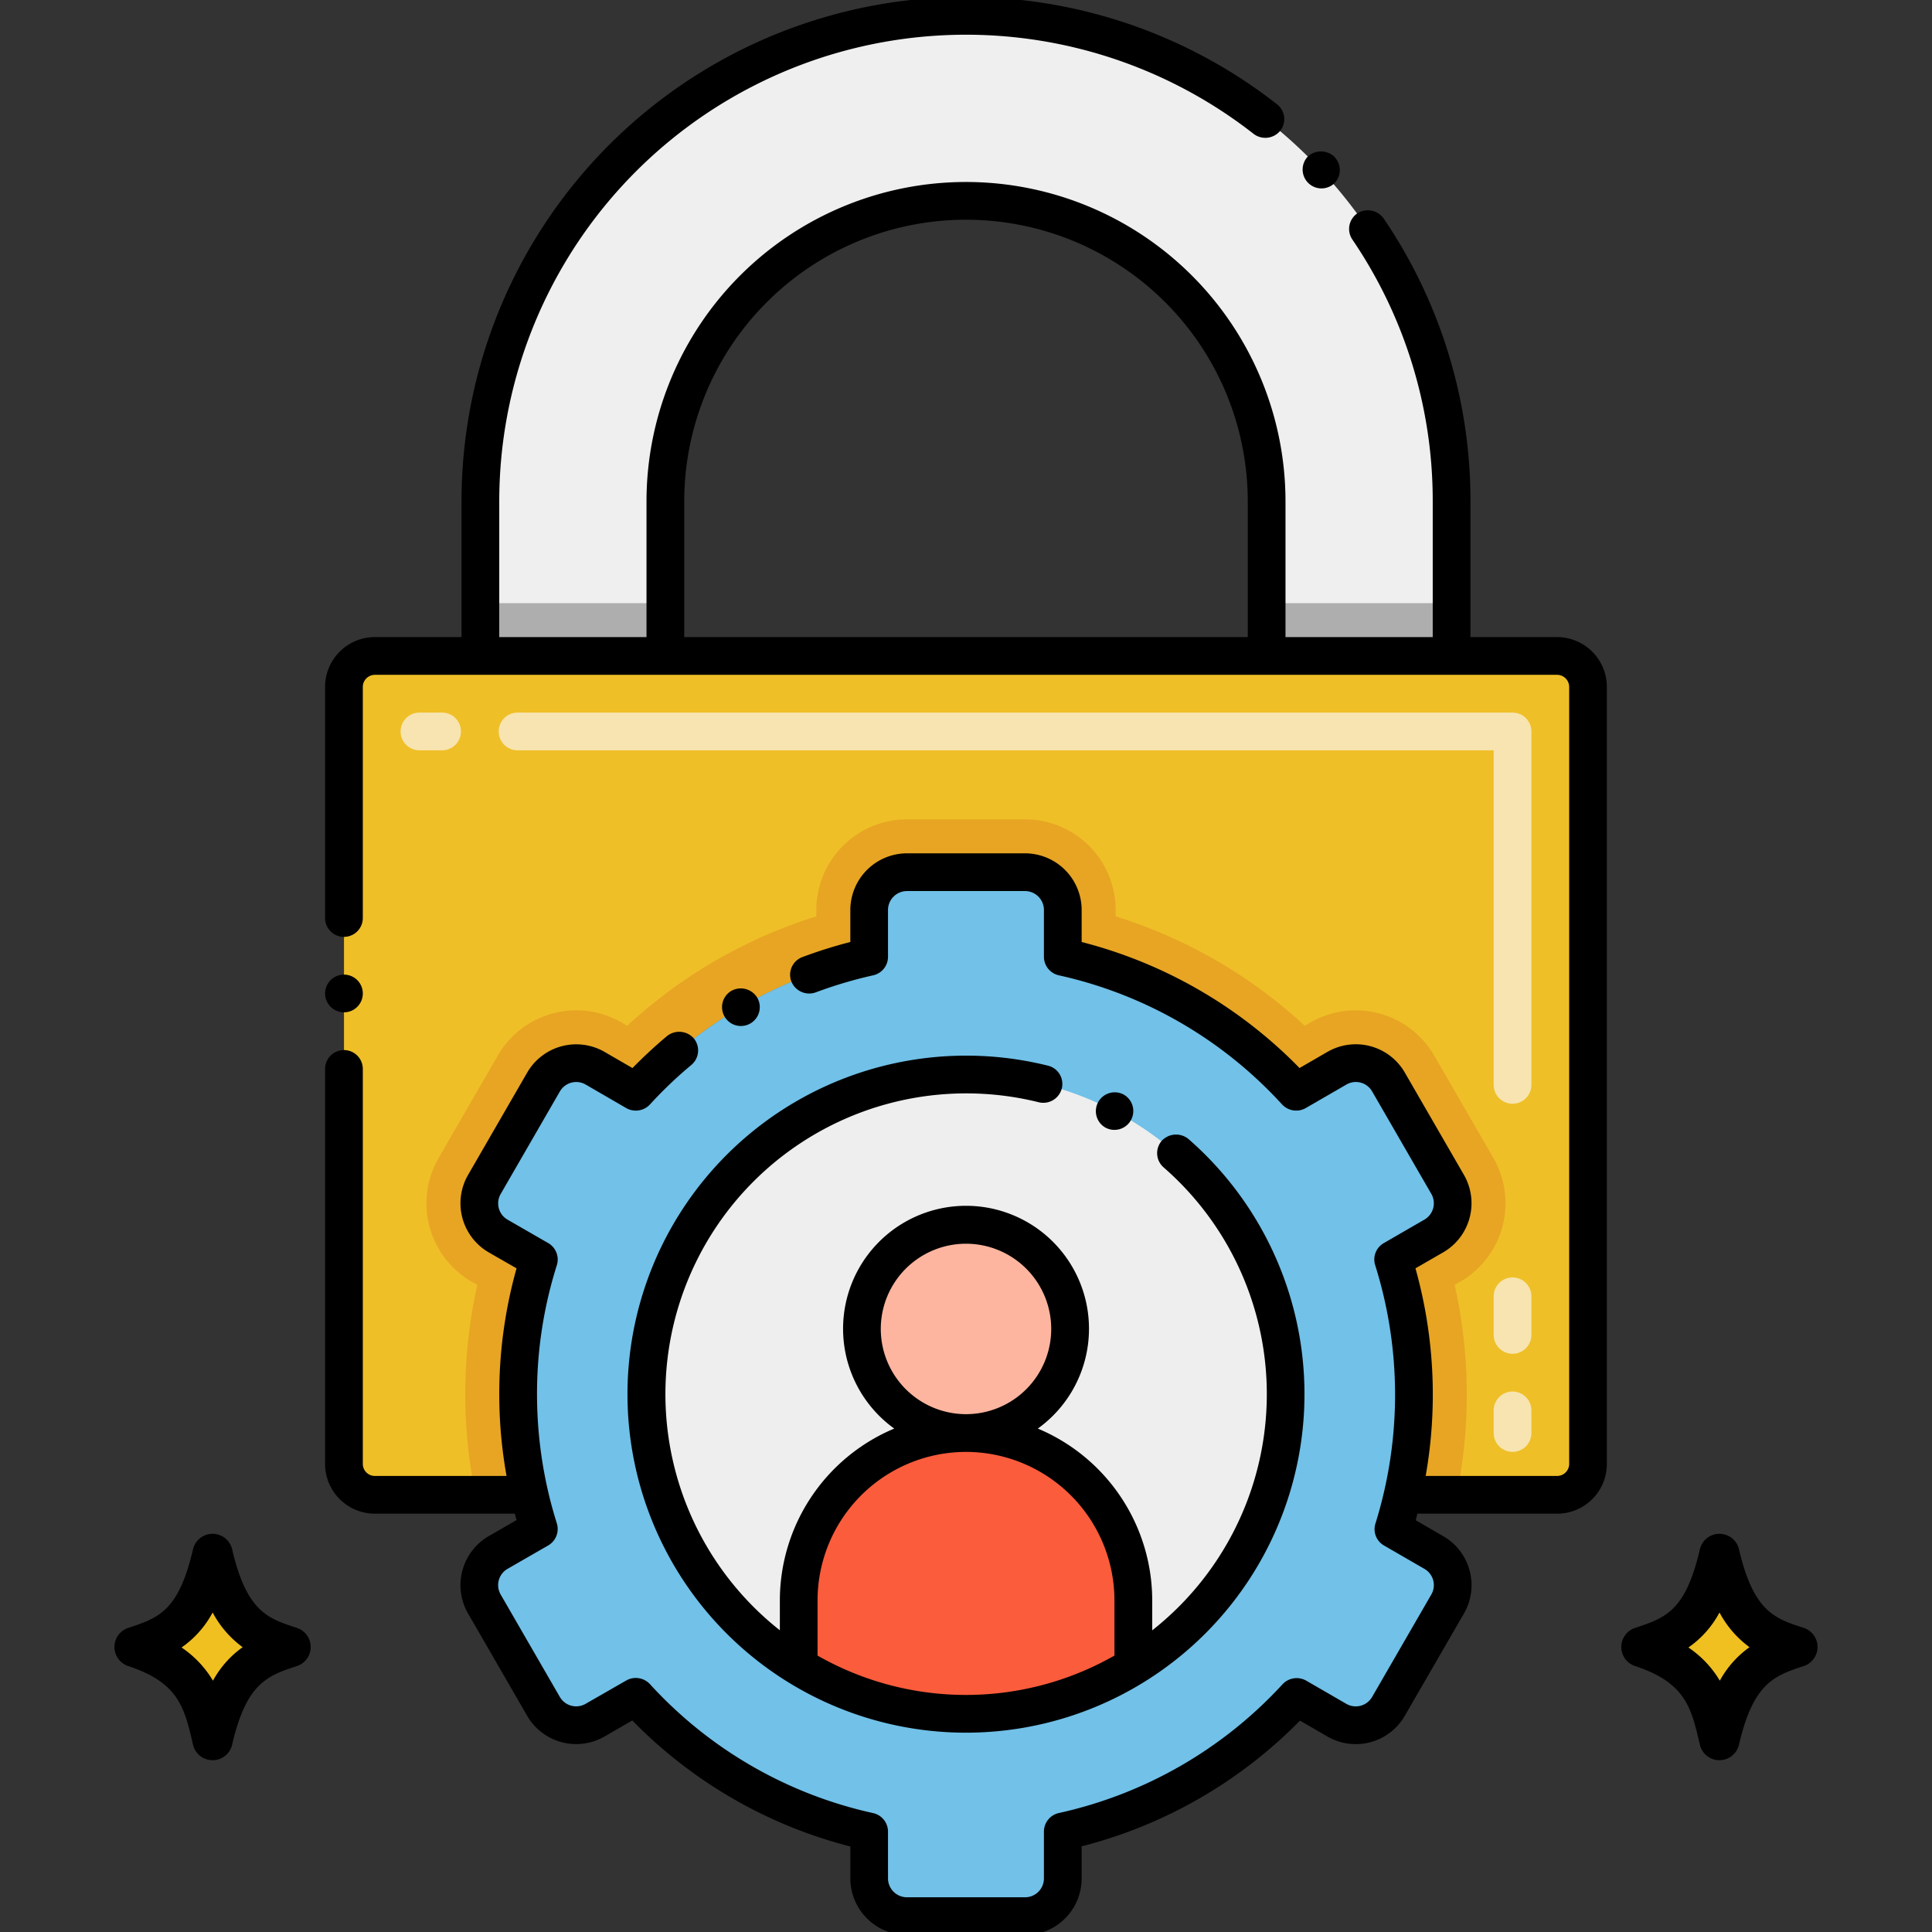
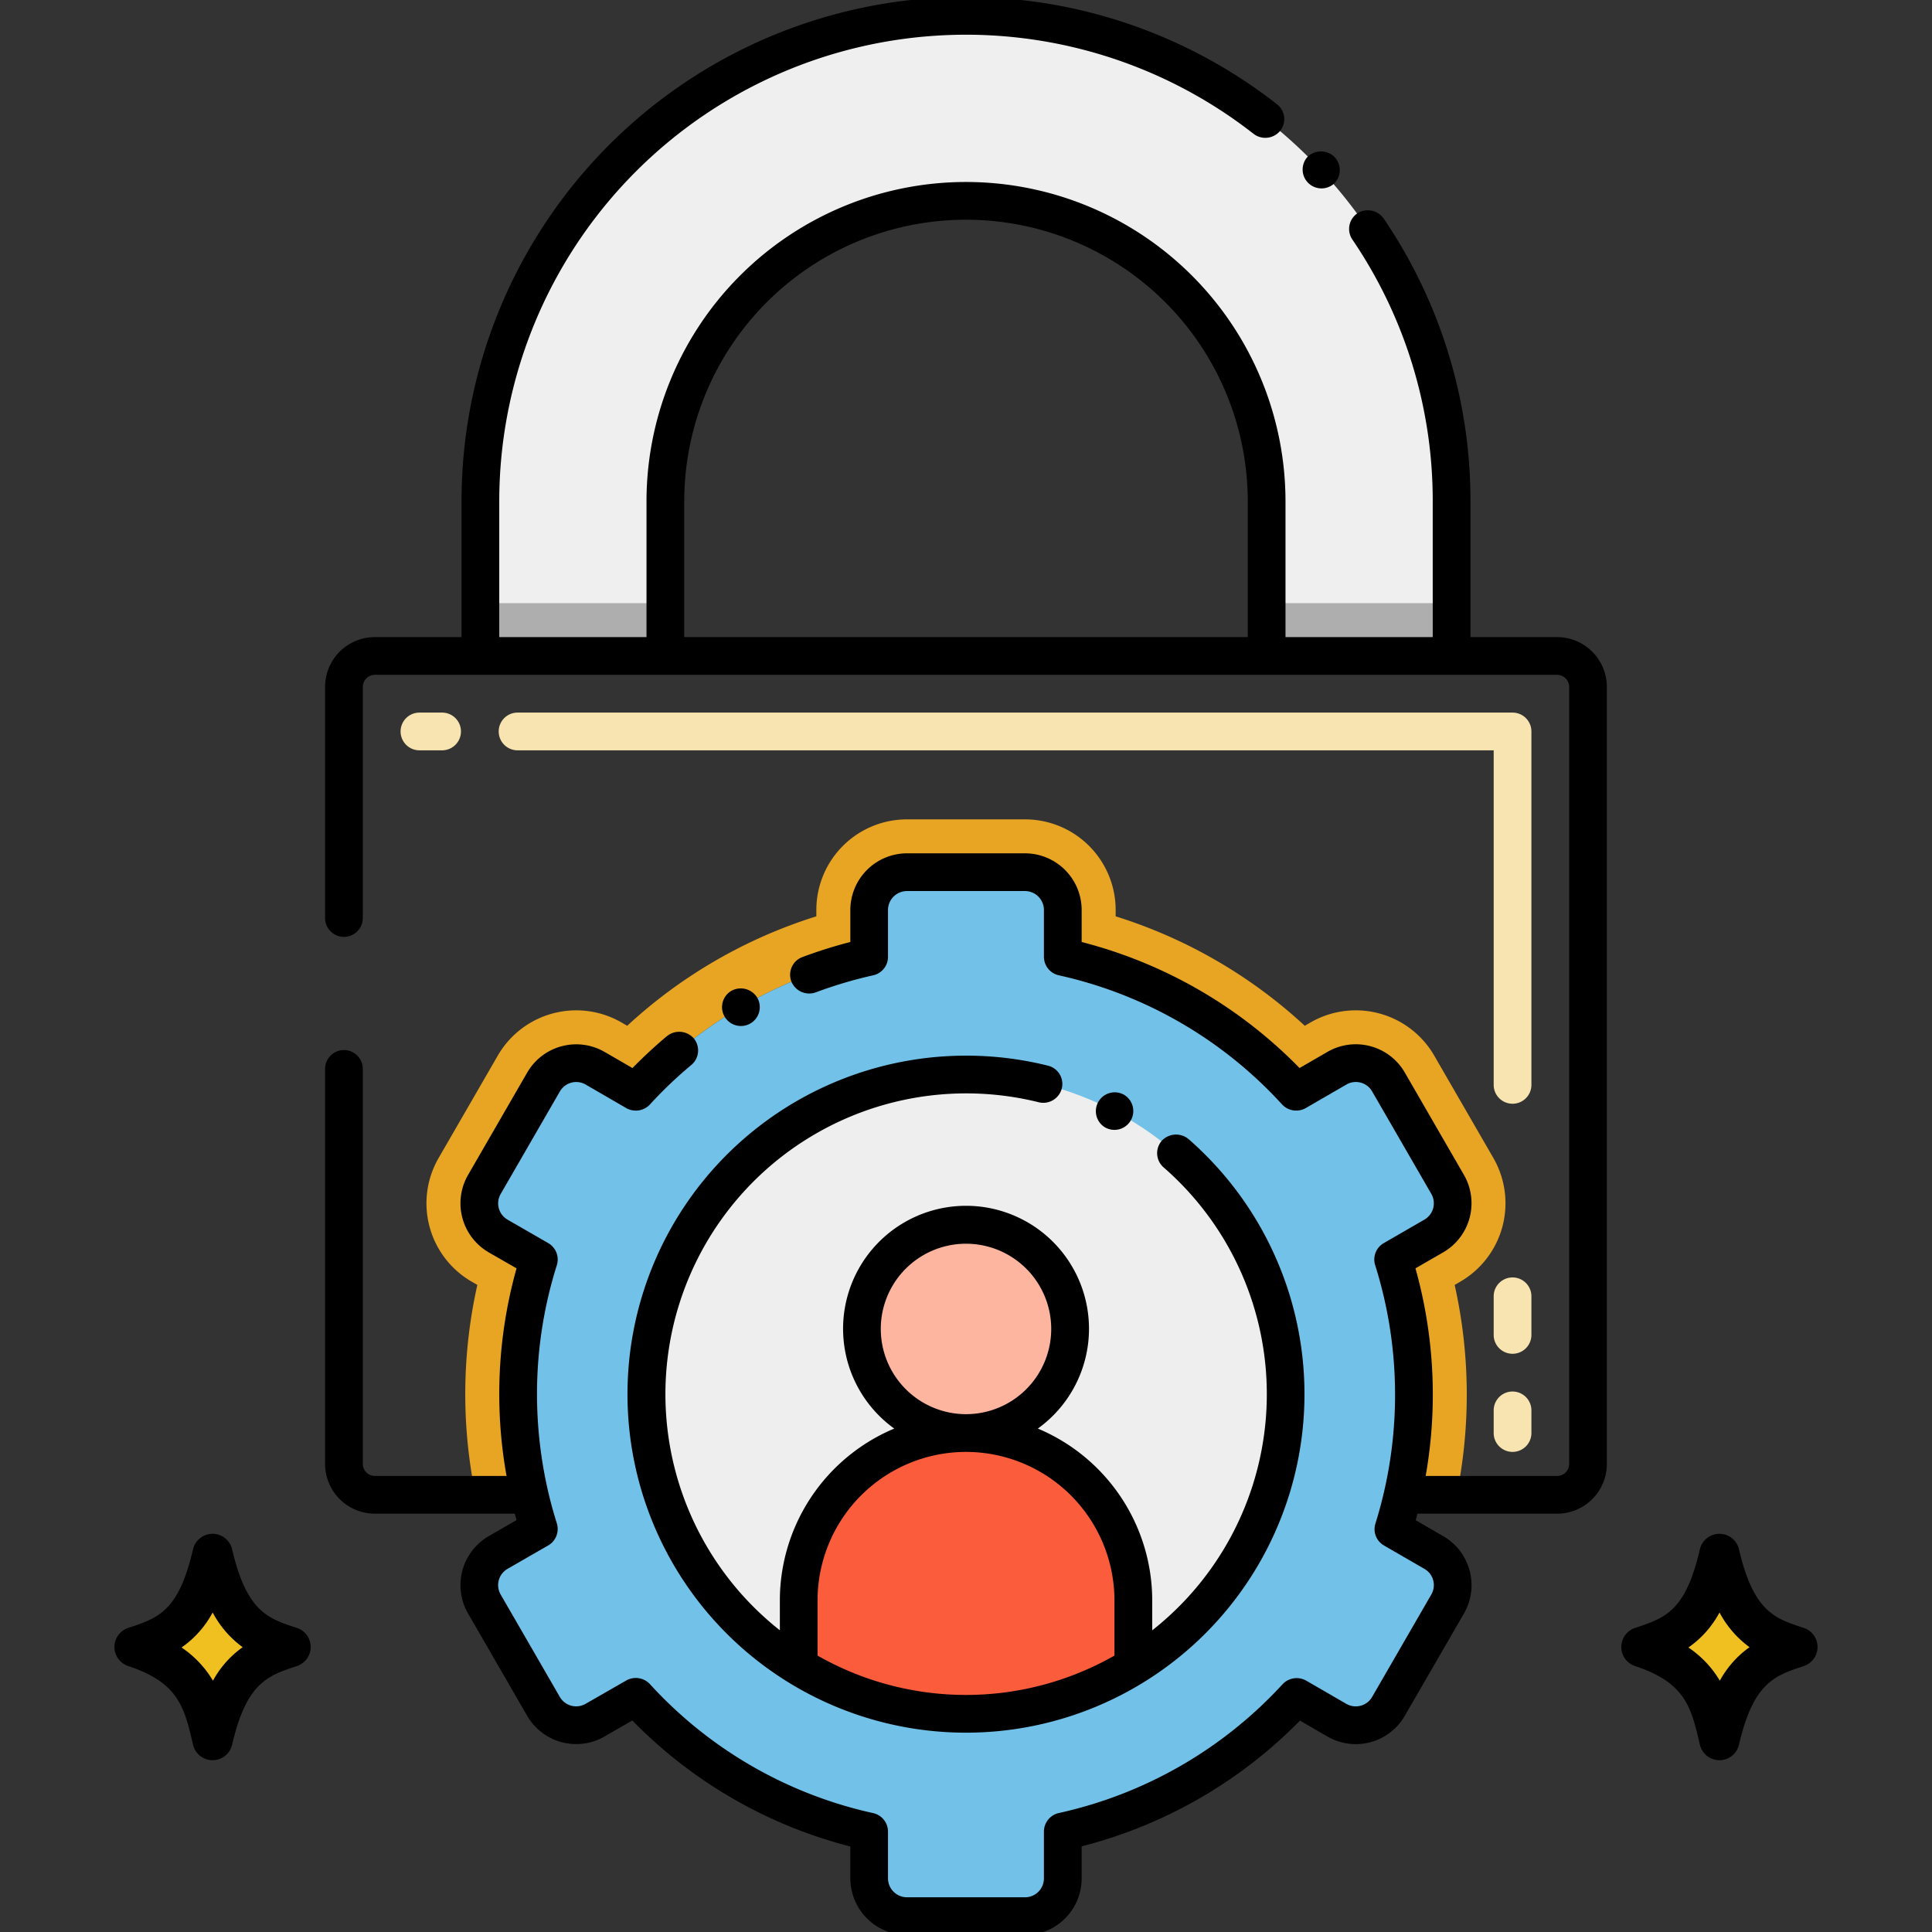
<svg xmlns="http://www.w3.org/2000/svg" height="512" viewBox="0 0 256 256" width="512">
  <rect x="0" y="0" width="256" height="256" fill="#333333" stroke="none" />
-   <path d="m210.42 91.01v102.97a4.089 4.089 0 0 1 -4.09 4.09h-20.46a59.872 59.872 0 0 0 -1.27-31.19l5.39-3.11a5 5 0 0 0 1.83-6.83l-7.84-13.57a5 5 0 0 0 -6.83-1.83l-5.41 3.13a59.346 59.346 0 0 0 -30.91-17.88v-6.22a5 5 0 0 0 -5-5h-15.66a5 5 0 0 0 -5 5v6.22a59.346 59.346 0 0 0 -30.91 17.88l-5.41-3.13a5 5 0 0 0 -6.83 1.83l-7.84 13.57a5 5 0 0 0 1.83 6.83l5.39 3.11a59.368 59.368 0 0 0 -1.23 31.19h-20.5a4.089 4.089 0 0 1 -4.09-4.09v-102.97a4.089 4.089 0 0 1 4.09-4.09h156.66a4.089 4.089 0 0 1 4.09 4.09z" fill="#efbf27" />
  <path d="m193.49 169.83-.74.43a66.656 66.656 0 0 1 .27 27.81h-7.15a59.872 59.872 0 0 0 -1.27-31.19l5.39-3.11a5 5 0 0 0 1.83-6.83l-7.84-13.57a5 5 0 0 0 -6.83-1.83l-5.41 3.13a59.346 59.346 0 0 0 -30.91-17.88v-6.22a5 5 0 0 0 -5-5h-15.66a5 5 0 0 0 -5 5v6.22a59.346 59.346 0 0 0 -30.91 17.88l-5.41-3.13a5 5 0 0 0 -6.83 1.83l-7.84 13.57a5 5 0 0 0 1.83 6.83l5.39 3.11a59.368 59.368 0 0 0 -1.23 31.19h-7.16a66.173 66.173 0 0 1 .24-27.81l-.74-.43a11.99 11.99 0 0 1 -4.39-16.39l7.84-13.57a12.008 12.008 0 0 1 16.39-4.39l.76.44a65.8 65.8 0 0 1 25.06-14.5v-.85a12.01 12.01 0 0 1 12-12h15.66a12.01 12.01 0 0 1 12 12v.85a65.8 65.8 0 0 1 25.06 14.5l.76-.44a12.007 12.007 0 0 1 16.39 4.39l7.84 13.57a12.01 12.01 0 0 1 -4.39 16.39z" fill="#e7a523" />
  <path d="m191.82 212.54-7.84 13.56a4.993 4.993 0 0 1 -6.83 1.83l-5.35-3.09a59.693 59.693 0 0 1 -30.97 17.84v6.22a5 5 0 0 1 -5 5h-15.66a5 5 0 0 1 -5-5v-6.21a59.232 59.232 0 0 1 -30.92-17.87l-5.4 3.11a4.993 4.993 0 0 1 -6.83-1.83l-7.84-13.56a5 5 0 0 1 1.83-6.83l5.39-3.11c-.47-1.5-.89-3.01-1.23-4.53a59.368 59.368 0 0 1 1.23-31.19l-5.39-3.11a5 5 0 0 1 -1.83-6.83l7.84-13.57a5 5 0 0 1 6.83-1.83l5.41 3.13a59.346 59.346 0 0 1 30.91-17.88v-6.22a5 5 0 0 1 5-5h15.66a5 5 0 0 1 5 5v6.22a59.346 59.346 0 0 1 30.91 17.88l5.41-3.13a5 5 0 0 1 6.83 1.83l7.84 13.57a5 5 0 0 1 -1.83 6.83l-5.39 3.11a59.872 59.872 0 0 1 1.27 31.19c-.35 1.54-.76 3.05-1.23 4.55l5.35 3.09a5 5 0 0 1 1.83 6.83z" fill="#71c1e8" />
  <path d="m192.346 66.446v20.477h-24.513v-20.477a39.833 39.833 0 1 0 -79.666 0v20.477h-24.513v-20.477a64.346 64.346 0 0 1 128.692 0z" fill="#efefef" />
  <path d="m63.654 79.923h24.513v7h-24.513z" fill="#aeaeae" />
  <path d="m167.833 79.923h24.513v7h-24.513z" fill="#aeaeae" />
  <path d="m170.35 184.742a42.351 42.351 0 0 1 -83.87 8.358 41.87 41.87 0 0 1 -.83-8.359 42.35 42.35 0 1 1 84.7 0z" fill="#eee" />
  <path d="m150.17 212.051v8.78a42.388 42.388 0 0 1 -44.34 0v-8.78a22.17 22.17 0 1 1 44.34 0z" fill="#fb5c3c" />
  <circle cx="128" cy="176.092" fill="#fdb59f" r="13.792" />
  <g fill="#f0c020">
    <path d="m38.514 218.231c-3.96-1.309-8.051-2.453-10.347-12.346-2.116 9.112-5.5 10.745-10.348 12.346 7.9 2.61 9.092 6.933 10.348 12.345 2.164-9.33 5.745-10.825 10.347-12.345z" />
    <path d="m38.514 218.231c-3.96-1.309-8.051-2.453-10.347-12.346-2.116 9.112-5.5 10.745-10.348 12.346 7.9 2.61 9.092 6.933 10.348 12.345 2.164-9.33 5.745-10.825 10.347-12.345z" />
    <path d="m238.181 218.231c-3.961-1.309-8.051-2.453-10.348-12.346-2.115 9.112-5.5 10.745-10.347 12.346 7.9 2.61 9.092 6.933 10.347 12.345 2.167-9.33 5.746-10.825 10.348-12.345z" />
    <path d="m238.181 218.231c-3.961-1.309-8.051-2.453-10.348-12.346-2.115 9.112-5.5 10.745-10.347 12.346 7.9 2.61 9.092 6.933 10.347 12.345 2.167-9.33 5.746-10.825 10.348-12.345z" />
  </g>
  <path d="m200.42 146.252a2.5 2.5 0 0 1 -2.5-2.5v-44.33h-129.34a2.5 2.5 0 0 1 0-5h131.84a2.5 2.5 0 0 1 2.5 2.5v46.83a2.5 2.5 0 0 1 -2.5 2.5zm-141.84-46.83h-3a2.5 2.5 0 0 1 0-5h3a2.5 2.5 0 1 1 0 5z" fill="#f7e4b0" />
  <path d="m200.42 192.383a2.5 2.5 0 0 1 -2.5-2.5v-3a2.5 2.5 0 0 1 5 0v3a2.5 2.5 0 0 1 -2.5 2.5zm0-13a2.5 2.5 0 0 1 -2.5-2.5v-5.116a2.5 2.5 0 0 1 5 0v5.116a2.5 2.5 0 0 1 -2.5 2.5z" fill="#f7e4b0" />
  <path d="m206.325 84.419h-11.481v-17.969a66.493 66.493 0 0 0 -11.509-37.51 2.574 2.574 0 0 0 -3.48-.67 2.5 2.5 0 0 0 -.66 3.47 61.513 61.513 0 0 1 10.649 34.71v17.969h-19.509v-17.969a42.335 42.335 0 1 0 -84.67 0v17.969h-19.511v-17.969a61.845 61.845 0 0 1 99.971-48.7 2.553 2.553 0 0 0 3.509-.42 2.491 2.491 0 0 0 -.419-3.51 66.844 66.844 0 0 0 -108.061 52.63v17.969h-11.48a6.6 6.6 0 0 0 -6.6 6.59v30.631a2.5 2.5 0 0 0 5 0v-30.631a1.61 1.61 0 0 1 1.6-1.59h156.651a1.608 1.608 0 0 1 1.6 1.59v102.971a1.6 1.6 0 0 1 -1.6 1.59h-17.416a61.97 61.97 0 0 0 -1.354-27.51l3.68-2.12a7.521 7.521 0 0 0 2.75-10.25l-7.84-13.57a7.5 7.5 0 0 0 -10.25-2.741l-3.7 2.141a61.81 61.81 0 0 0 -28.87-16.7v-4.25a7.516 7.516 0 0 0 -7.5-7.5h-15.66a7.521 7.521 0 0 0 -7.491 7.5v4.25a62.516 62.516 0 0 0 -6.359 2 2.5 2.5 0 0 0 -1.46 3.22 2.552 2.552 0 0 0 3.22 1.46 57.79 57.79 0 0 1 7.64-2.27 2.507 2.507 0 0 0 1.95-2.44v-6.22a2.513 2.513 0 0 1 2.5-2.5h15.66a2.507 2.507 0 0 1 2.5 2.5v6.22a2.521 2.521 0 0 0 1.96 2.44 56.559 56.559 0 0 1 29.61 17.13 2.564 2.564 0 0 0 3.1.479l5.409-3.13a2.485 2.485 0 0 1 3.411.911l7.839 13.57a2.5 2.5 0 0 1 -.919 3.42l-5.38 3.11a2.5 2.5 0 0 0 -1.14 2.909 57.254 57.254 0 0 1 .04 34.241 2.486 2.486 0 0 0 1.14 2.92l5.34 3.089a2.478 2.478 0 0 1 .91 3.42l-7.83 13.551a2.507 2.507 0 0 1 -3.42.92l-5.34-3.09a2.561 2.561 0 0 0 -3.09.47 56.837 56.837 0 0 1 -29.68 17.09 2.521 2.521 0 0 0 -1.96 2.44v6.22a2.5 2.5 0 0 1 -2.5 2.5h-15.66a2.513 2.513 0 0 1 -2.5-2.5v-6.21a2.515 2.515 0 0 0 -1.95-2.44 56.5 56.5 0 0 1 -29.621-17.121 2.56 2.56 0 0 0 -3.089-.469l-5.4 3.1a2.5 2.5 0 0 1 -3.42-.9l-7.841-13.57a2.533 2.533 0 0 1 -.339-1.25 2.493 2.493 0 0 1 1.25-2.161l5.4-3.109a2.519 2.519 0 0 0 1.131-2.91c-.476-1.527-.862-2.934-1.171-4.293l-.008-.034a57.411 57.411 0 0 1 -1.451-12.79 56.612 56.612 0 0 1 2.631-17.111 2.512 2.512 0 0 0 -1.131-2.909l-5.4-3.11a2.493 2.493 0 0 1 -.911-3.41l7.841-13.58a2.5 2.5 0 0 1 3.409-.92l5.411 3.139a2.564 2.564 0 0 0 3.1-.479 55.619 55.619 0 0 1 5.5-5.25 2.515 2.515 0 0 0 .319-3.53 2.581 2.581 0 0 0 -3.529-.31c-1.59 1.33-3.13 2.76-4.59 4.25l-3.7-2.141a7.512 7.512 0 0 0 -10.25 2.741l-7.84 13.57a7.519 7.519 0 0 0 2.74 10.25l3.69 2.12a61.625 61.625 0 0 0 -1.326 27.51h-17.446a1.6 1.6 0 0 1 -1.6-1.59v-52.343a2.5 2.5 0 0 0 -5 0v52.34a6.6 6.6 0 0 0 6.6 6.59h18.54c.076.282.147.562.231.849l-3.69 2.13a7.512 7.512 0 0 0 -2.74 10.241l7.84 13.57a7.507 7.507 0 0 0 10.239 2.74l3.691-2.13a61.775 61.775 0 0 0 28.889 16.7v4.23a7.521 7.521 0 0 0 7.491 7.5h15.66a7.5 7.5 0 0 0 7.5-7.5v-4.25a62.077 62.077 0 0 0 28.93-16.66l3.64 2.11a7.5 7.5 0 0 0 10.25-2.75l7.84-13.56a7.5 7.5 0 0 0 -2.75-10.241l-3.641-2.109c.081-.291.144-.578.22-.87h18.511a6.589 6.589 0 0 0 6.59-6.59v-102.971a6.6 6.6 0 0 0 -6.59-6.59zm-115.66-17.969a37.335 37.335 0 1 1 74.67 0v17.969h-74.67z" />
-   <circle cx="45.575" cy="131.64" r="2.5" />
  <path d="m176.735 24.36a2.488 2.488 0 0 0 .12-3.53v-.01a2.584 2.584 0 0 0 -3.53-.111 2.5 2.5 0 0 0 3.41 3.651z" />
  <path d="m83.145 184.74a44.856 44.856 0 0 0 44.855 44.849v-.049l.02.049a44.858 44.858 0 0 0 29.45-78.67 2.587 2.587 0 0 0 -3.53.241 2.5 2.5 0 0 0 .25 3.53 39.845 39.845 0 0 1 -1.515 61.339v-3.976a24.706 24.706 0 0 0 -15.157-22.76 16.292 16.292 0 1 0 -19.026 0 24.707 24.707 0 0 0 -15.157 22.76v3.969a39.857 39.857 0 0 1 34.324-69.962 2.53 2.53 0 0 0 3.031-1.82 2.491 2.491 0 0 0 -1.821-3.031 44.875 44.875 0 0 0 -55.724 43.531zm33.563-8.645a11.292 11.292 0 1 1 11.331 11.289h-.077a11.3 11.3 0 0 1 -11.254-11.284zm11.263 16.29h.058a19.691 19.691 0 0 1 19.641 19.668v7.321a39.707 39.707 0 0 1 -39.34 0v-7.322a19.691 19.691 0 0 1 19.641-19.667z" />
  <path d="m146.435 149.39a2.5 2.5 0 1 0 2.31-4.431h-.01a2.5 2.5 0 0 0 -2.3 4.431z" />
  <path d="m99.435 135.61a2.5 2.5 0 0 0 .9-3.42 2.558 2.558 0 0 0 -3.42-.9 2.5 2.5 0 0 0 2.52 4.32z" />
  <path d="m39.348 215.708c-3.728-1.229-6.641-2.023-8.591-10.422a2.662 2.662 0 0 0 -5.181 0c-1.907 8.213-4.566 9.092-8.591 10.422a2.662 2.662 0 0 0 0 5.051c6.686 2.208 7.444 5.475 8.591 10.42a2.66 2.66 0 0 0 5.182 0c1.9-8.212 4.709-9.138 8.59-10.42a2.662 2.662 0 0 0 0-5.051zm-11.128 6.992a13.82 13.82 0 0 0 -4.164-4.4 13.2 13.2 0 0 0 4.121-4.638 13.571 13.571 0 0 0 3.977 4.6 13.139 13.139 0 0 0 -3.934 4.438z" />
  <path d="m239.015 215.708c-3.729-1.229-6.641-2.023-8.591-10.422a2.662 2.662 0 0 0 -5.181 0c-1.907 8.213-4.566 9.092-8.592 10.422a2.662 2.662 0 0 0 0 5.051c6.686 2.208 7.444 5.475 8.591 10.42a2.66 2.66 0 0 0 5.182 0c1.905-8.212 4.71-9.138 8.591-10.42a2.662 2.662 0 0 0 0-5.051zm-11.129 6.992a13.8 13.8 0 0 0 -4.164-4.4 13.183 13.183 0 0 0 4.121-4.638 13.572 13.572 0 0 0 3.978 4.6 13.141 13.141 0 0 0 -3.935 4.438z" />
</svg>